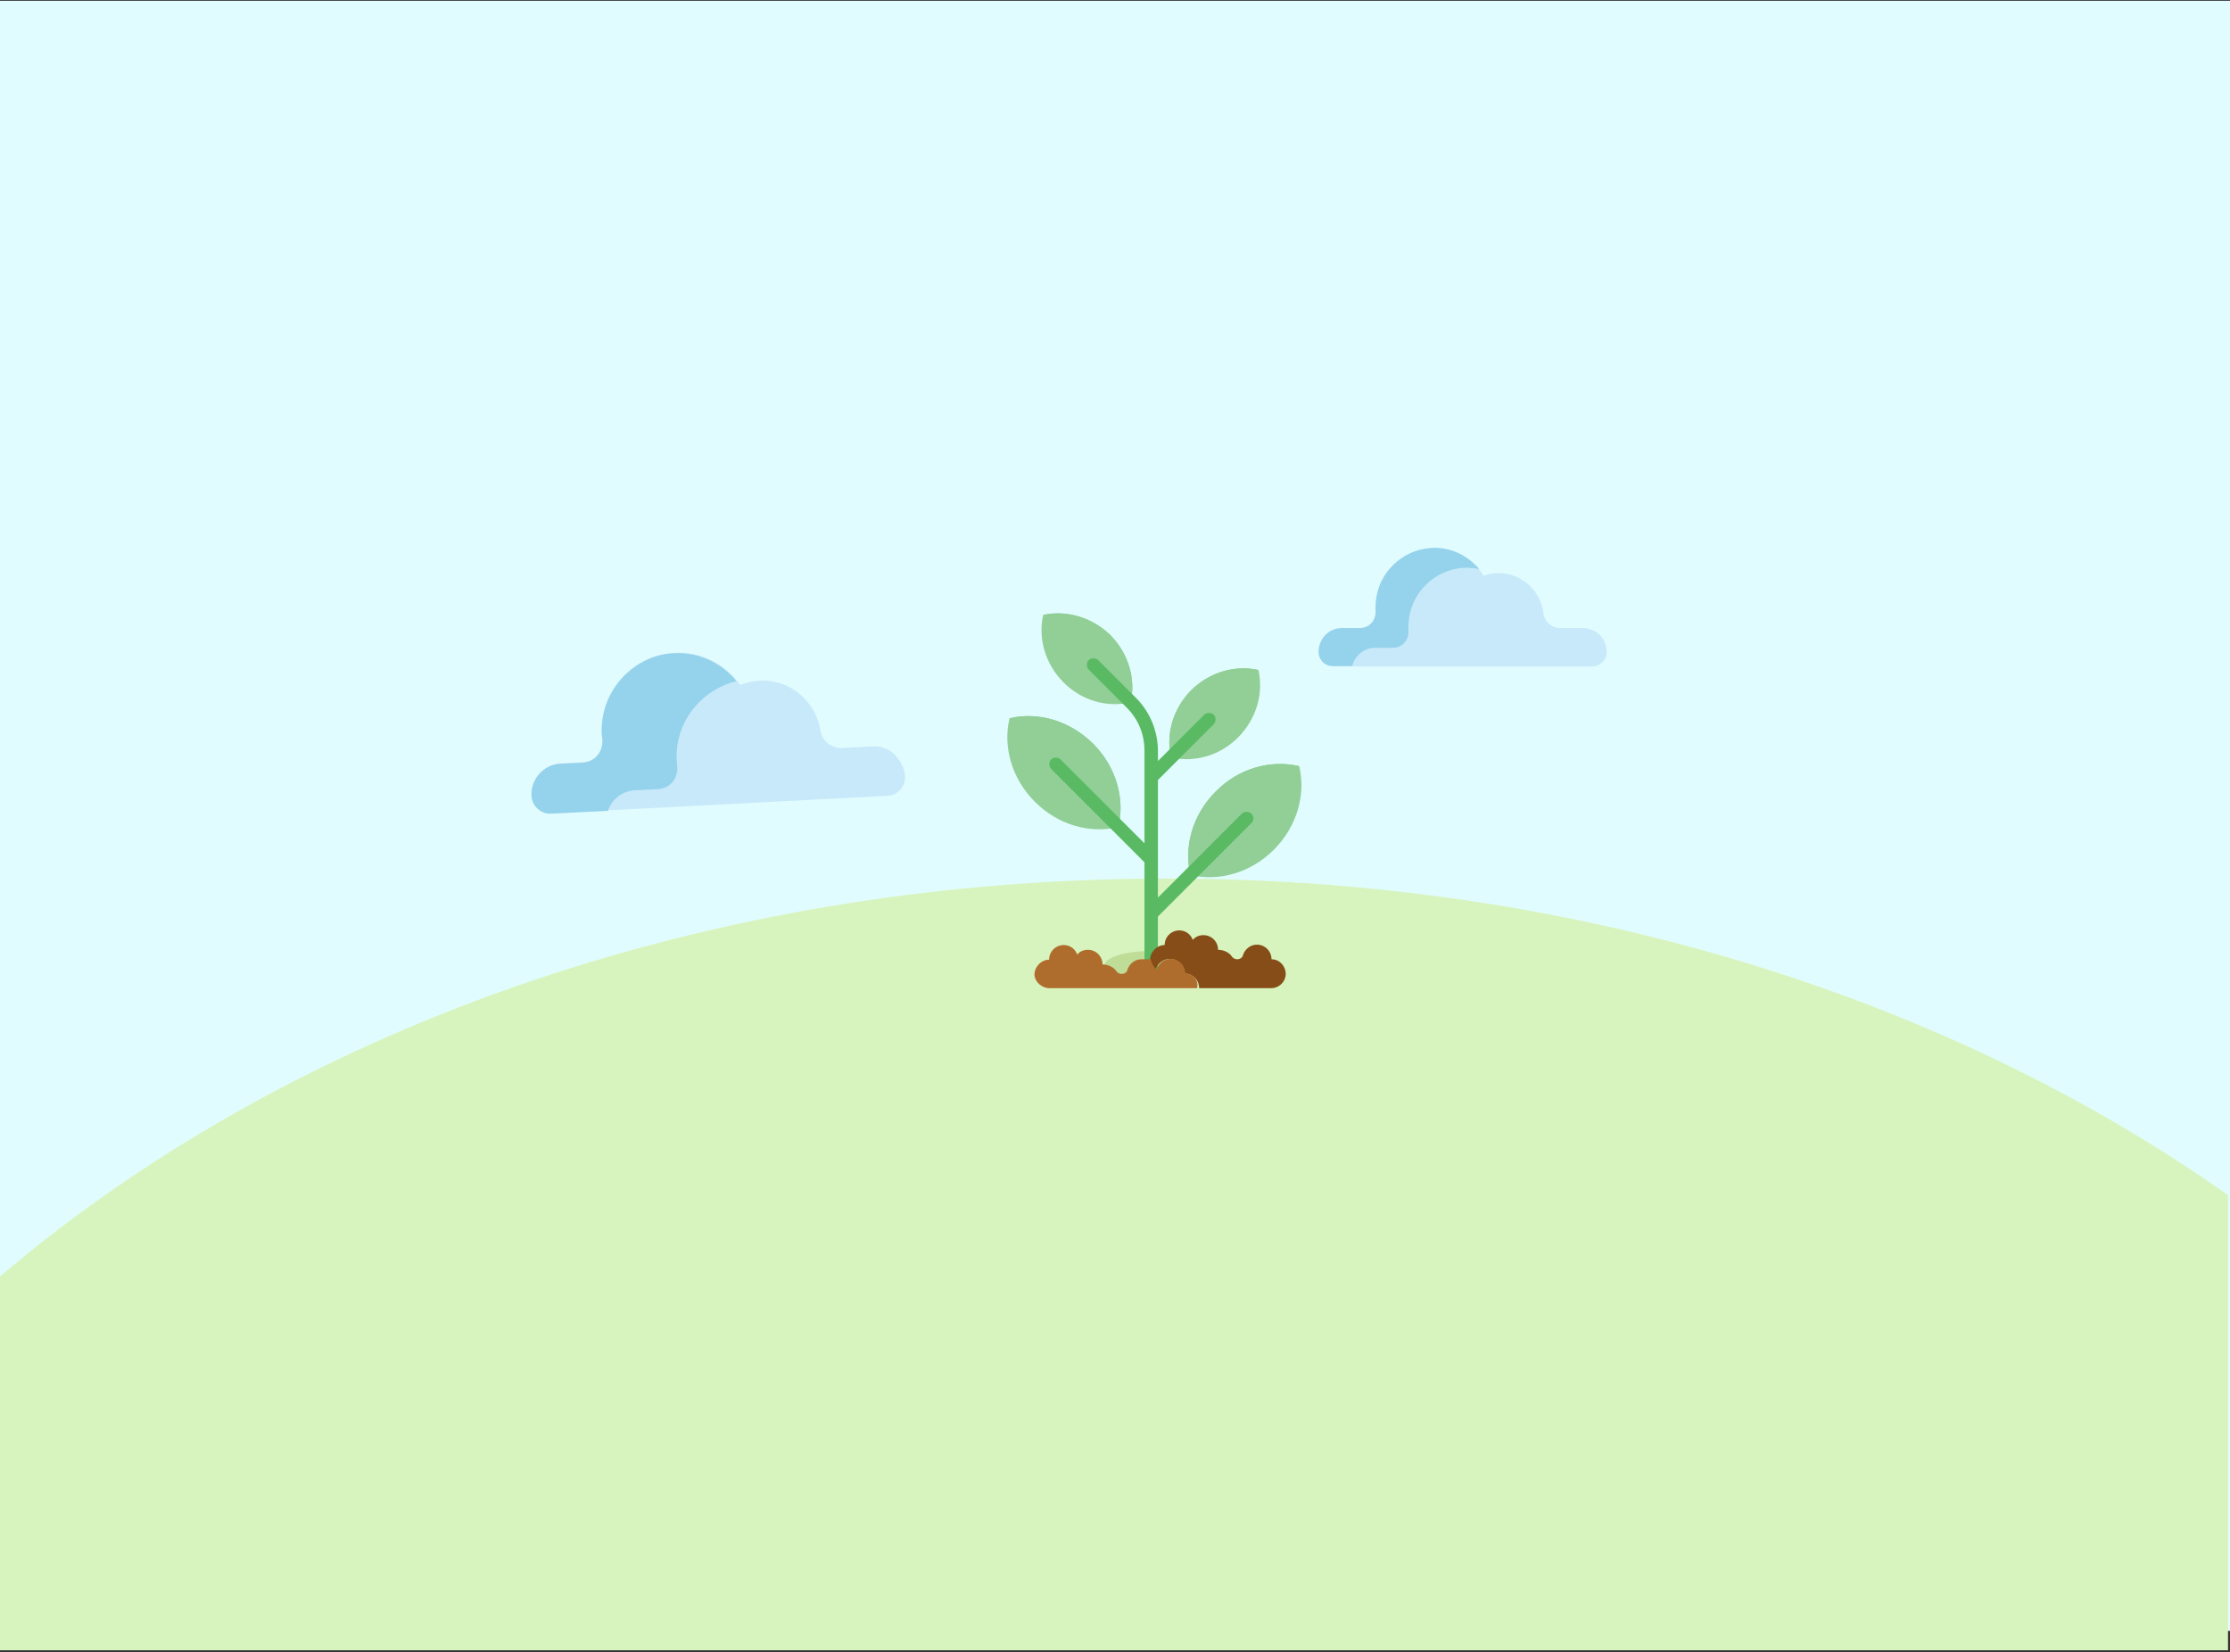
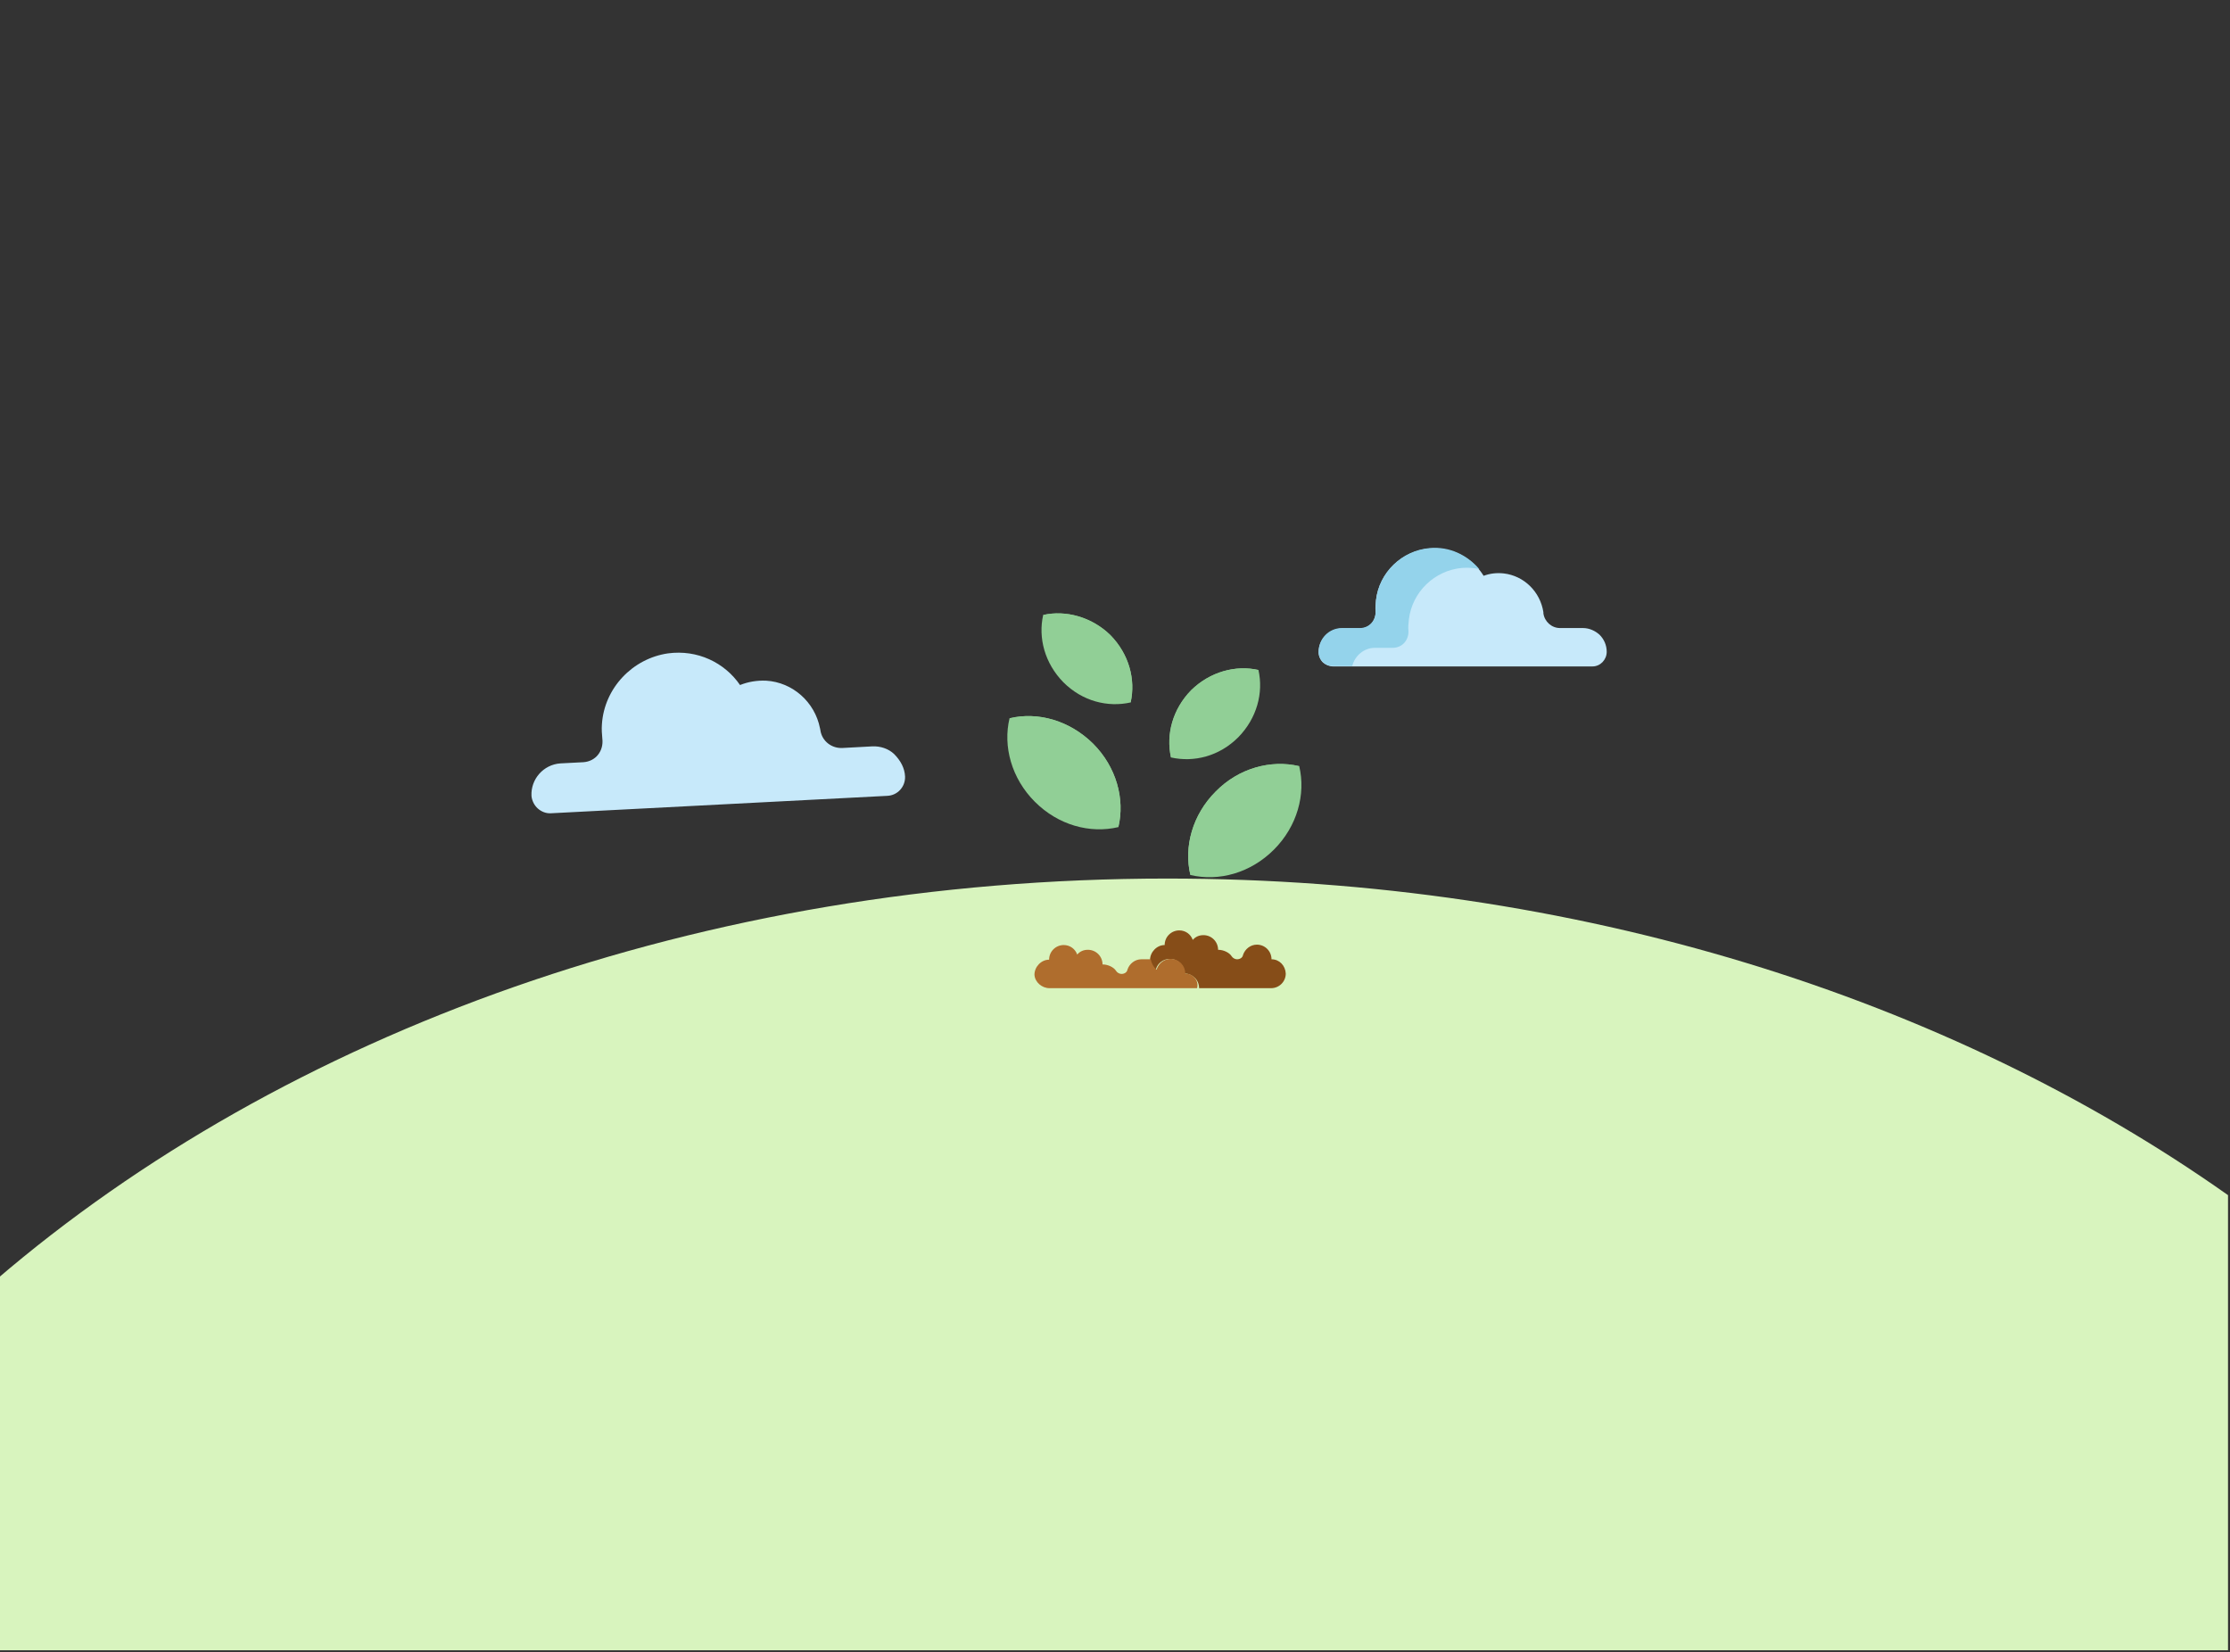
<svg xmlns="http://www.w3.org/2000/svg" version="1.1" id="Layer_1" x="0px" y="0px" viewBox="0 0 563.5 417.5" style="enable-background:new 0 0 563.5 417.5;" xml:space="preserve">
  <rect x="0" y="0" width="563.5" height="417.5" fill="#333333" stroke="none" />
  <style type="text/css">
	.st0{fill:#E1FCFF;}
	.st1{fill:#D8F4BE;}
	.st2{fill:#BFDD97;}
	.st3{fill:#C7E9FA;}
	.st4{fill:#94D3EB;}
	.st5{fill:#91CF96;}
	.st6{fill:#5ABA63;}
	.st7{fill:#864D18;}
	.st8{fill:#AF6D2D;}
</style>
  <g id="Layer_2_1_">
-     <rect x="-0.4" y="0.2" class="st0" width="564" height="411.9" />
-   </g>
+     </g>
  <g id="Capa_1">
    <path class="st1" d="M294.9,222C177.2,222,71.6,261.1-1,323.4V417h564V302C492.5,252.2,398.3,222,294.9,222z" />
-     <ellipse class="st2" cx="290.8" cy="244" rx="11.7" ry="3.7" />
    <path class="st3" d="M406,164.7c0,2-1.6,3.7-3.6,3.7h-65.5c-1,0-1.9-0.4-2.6-1c-0.7-0.7-1.1-1.6-1.1-2.6c0-3.2,2.7-6,5.9-6h4.5   c2.4,0,4.1-1.9,4-4.3c-0.1-0.9,0-1.8,0.1-2.8c0.8-7,6.5-12.5,13.5-13.1c5.8-0.4,10.9,2.4,13.7,6.9c1.6-0.6,3.3-0.8,5.1-0.6   c5.1,0.6,9.2,4.6,10,9.8c0,0.1,0,0.2,0,0.3c0.3,2.1,2.1,3.7,4.2,3.7h5.8c1.6,0,3.1,0.7,4.2,1.7C405.3,161.5,406,163,406,164.7z" />
    <path class="st4" d="M347.4,163.7h4.5c2.4,0,4.1-1.9,4-4.3c-0.1-0.9,0-1.8,0.1-2.8c0.8-7,6.5-12.5,13.5-13.1c1.5-0.1,3,0,4.3,0.3   c-3-3.5-7.5-5.8-12.6-5.3c-6.9,0.6-12.7,6.1-13.5,13.1c-0.1,0.9-0.1,1.9-0.1,2.8c0.1,2.4-1.6,4.3-4,4.3h-4.5c-3.3,0-5.9,2.7-5.9,6   c0,1,0.4,1.9,1.1,2.6c0.7,0.7,1.6,1,2.6,1h4.8C342.3,165.8,344.6,163.7,347.4,163.7z" />
    <path class="st3" d="M228.7,196.2c0.1,2.6-1.9,4.8-4.5,4.9l-84.9,4.4c-1.3,0.1-2.5-0.4-3.4-1.2c-0.9-0.8-1.5-2-1.6-3.2   c-0.2-4.2,3-7.9,7.3-8.2l5.8-0.3c3.1-0.2,5.2-2.8,4.8-6c-0.1-1.1-0.2-2.3-0.1-3.6c0.6-9.1,7.7-16.6,16.7-17.9   c7.4-1,14.3,2.3,18.2,8c2-0.8,4.2-1.2,6.6-1.1c6.7,0.4,12.3,5.4,13.6,12c0,0.1,0.1,0.3,0.1,0.5c0.4,2.8,2.9,4.7,5.7,4.5l7.4-0.4   c2.1-0.1,4.1,0.6,5.5,1.9C227.6,192.2,228.6,194.1,228.7,196.2z" />
-     <path class="st4" d="M160.5,199.7l5.8-0.3c3.1-0.2,5.2-2.8,4.8-6c-0.1-1.1-0.2-2.3-0.1-3.6c0.6-8.6,6.9-15.7,15.1-17.7   c-4.1-4.9-10.4-7.8-17.3-6.9c-9,1.2-16,8.8-16.7,17.9c-0.1,1.2-0.1,2.4,0.1,3.6c0.3,3.1-1.8,5.8-4.8,6l-5.8,0.3   c-4.2,0.2-7.5,3.8-7.3,8.2c0.1,1.3,0.7,2.4,1.6,3.2c0.9,0.8,2.1,1.3,3.4,1.2l14.3-0.7C154.6,202,157.2,199.8,160.5,199.7z" />
  </g>
  <g id="Layer_3">
    <g>
      <path class="st5" d="M255.1,181.5c-1.7,7.1,0.5,15.2,6.4,21.1c5.9,5.9,13.9,8.1,21.1,6.4c1.7-7.1-0.5-15.2-6.4-21.1    C270.2,182,262.2,179.8,255.1,181.5z" />
      <path class="st5" d="M255.1,181.5l27.5,27.5l0,0c1.7-7.1-0.5-15.2-6.4-21.1C270.2,182,262.2,179.8,255.1,181.5L255.1,181.5z" />
      <path class="st5" d="M263.6,155.4c-1.3,5.8,0.4,12.2,5.1,17c4.8,4.8,11.2,6.4,17,5.1c1.3-5.8-0.4-12.2-5.1-17    C275.9,155.9,269.3,154.1,263.6,155.4z" />
      <path class="st5" d="M263.6,155.4l22.1,22.1l0,0c1.3-5.8-0.4-12.2-5.1-17C275.9,155.9,269.3,154.1,263.6,155.4L263.6,155.4z" />
      <path class="st5" d="M318,169.3c1.3,5.8-0.4,12.2-5.1,17c-4.8,4.8-11.2,6.4-17,5.1c-1.3-5.8,0.4-12.2,5.1-17    C305.8,169.7,312.3,168,318,169.3z" />
      <path class="st5" d="M318,169.3l-22.1,22.1l0,0c-1.3-5.8,0.4-12.2,5.1-17C305.8,169.7,312.3,168,318,169.3L318,169.3z" />
      <path class="st5" d="M328.3,193.6c1.7,7.1-0.5,15.2-6.4,21.1c-5.9,5.9-13.9,8.1-21.1,6.4c-1.7-7.1,0.5-15.2,6.4-21.1    C313,194.1,321.1,191.9,328.3,193.6z" />
      <path class="st5" d="M328.3,193.6l-27.5,27.5l0,0c-1.7-7.1,0.5-15.2,6.4-21.1C313,194.1,321.1,191.9,328.3,193.6L328.3,193.6z" />
-       <path class="st6" d="M316.2,205.6c-0.6-0.6-1.8-0.6-2.4,0l-21.2,21.2v-29.7l14.1-14.1c0.6-0.6,0.6-1.8,0-2.4    c-0.6-0.6-1.8-0.6-2.4,0l-11.7,11.7v-2.4c0-5-1.9-9.9-5.5-13.5l-9.6-9.6c-0.6-0.6-1.8-0.6-2.4,0s-0.6,1.8,0,2.4l9.6,9.6    c3,3,4.5,6.8,4.5,11v23.3l-21.2-21.2c-0.6-0.6-1.8-0.6-2.4,0c-0.6,0.6-0.6,1.8,0,2.4l23.6,23.6v26.8c0,0.9,0.8,1.7,1.7,1.7    c0.9,0,1.7-0.8,1.7-1.7v-13.1l23.6-23.6C316.9,207.4,316.9,206.3,316.2,205.6z" />
    </g>
  </g>
  <g id="Layer_4">
    <path class="st7" d="M321.3,242.4c0-2-1.6-3.7-3.7-3.7c-1.6,0-3,1.1-3.5,2.6c-0.1,0.7-0.8,1.1-1.5,1.1c-0.5,0-1.1-0.3-1.4-0.8   c-0.5-0.8-1.9-1.6-3.4-1.6c0-2-1.6-3.7-3.7-3.7c-1.1,0-2,0.4-2.7,1.2c-0.5-1.4-1.8-2.4-3.4-2.4c-2,0-3.7,1.6-3.7,3.7   c-2,0-3.7,1.8-3.7,3.8c0,1,0.5,1.9,1.4,2.4c0,0,0-0.1,0.1-0.1c0.4-1.5,1.9-2.6,3.5-2.6c2,0,3.7,1.6,3.7,3.7c2,0,3.7,1.6,3.7,3.7   h18.2c2,0,3.7-1.6,3.7-3.7C324.8,244,323.3,242.4,321.3,242.4" />
    <path class="st8" d="M299.5,246c0-2-1.6-3.7-3.7-3.7c-1.6,0-3,1.1-3.5,2.6c0,0,0,0.1-0.1,0.1c-0.7-0.7-1.2-1.5-1.4-2.5v-0.1h-2.4   c-1.6,0-3,1.1-3.5,2.6c-0.1,0.7-0.8,1.1-1.5,1.1c-0.5,0-1.1-0.3-1.4-0.8c-0.5-0.8-1.9-1.6-3.4-1.6c0-2-1.6-3.7-3.7-3.7   c-1.1,0-2,0.4-2.7,1.2c-0.5-1.4-1.8-2.4-3.4-2.4c-2,0-3.7,1.6-3.7,3.7c-2,0-3.7,1.8-3.7,3.8c0.1,1.9,1.9,3.4,3.8,3.4h37.3   C303,247.7,301.4,246,299.5,246" />
  </g>
</svg>